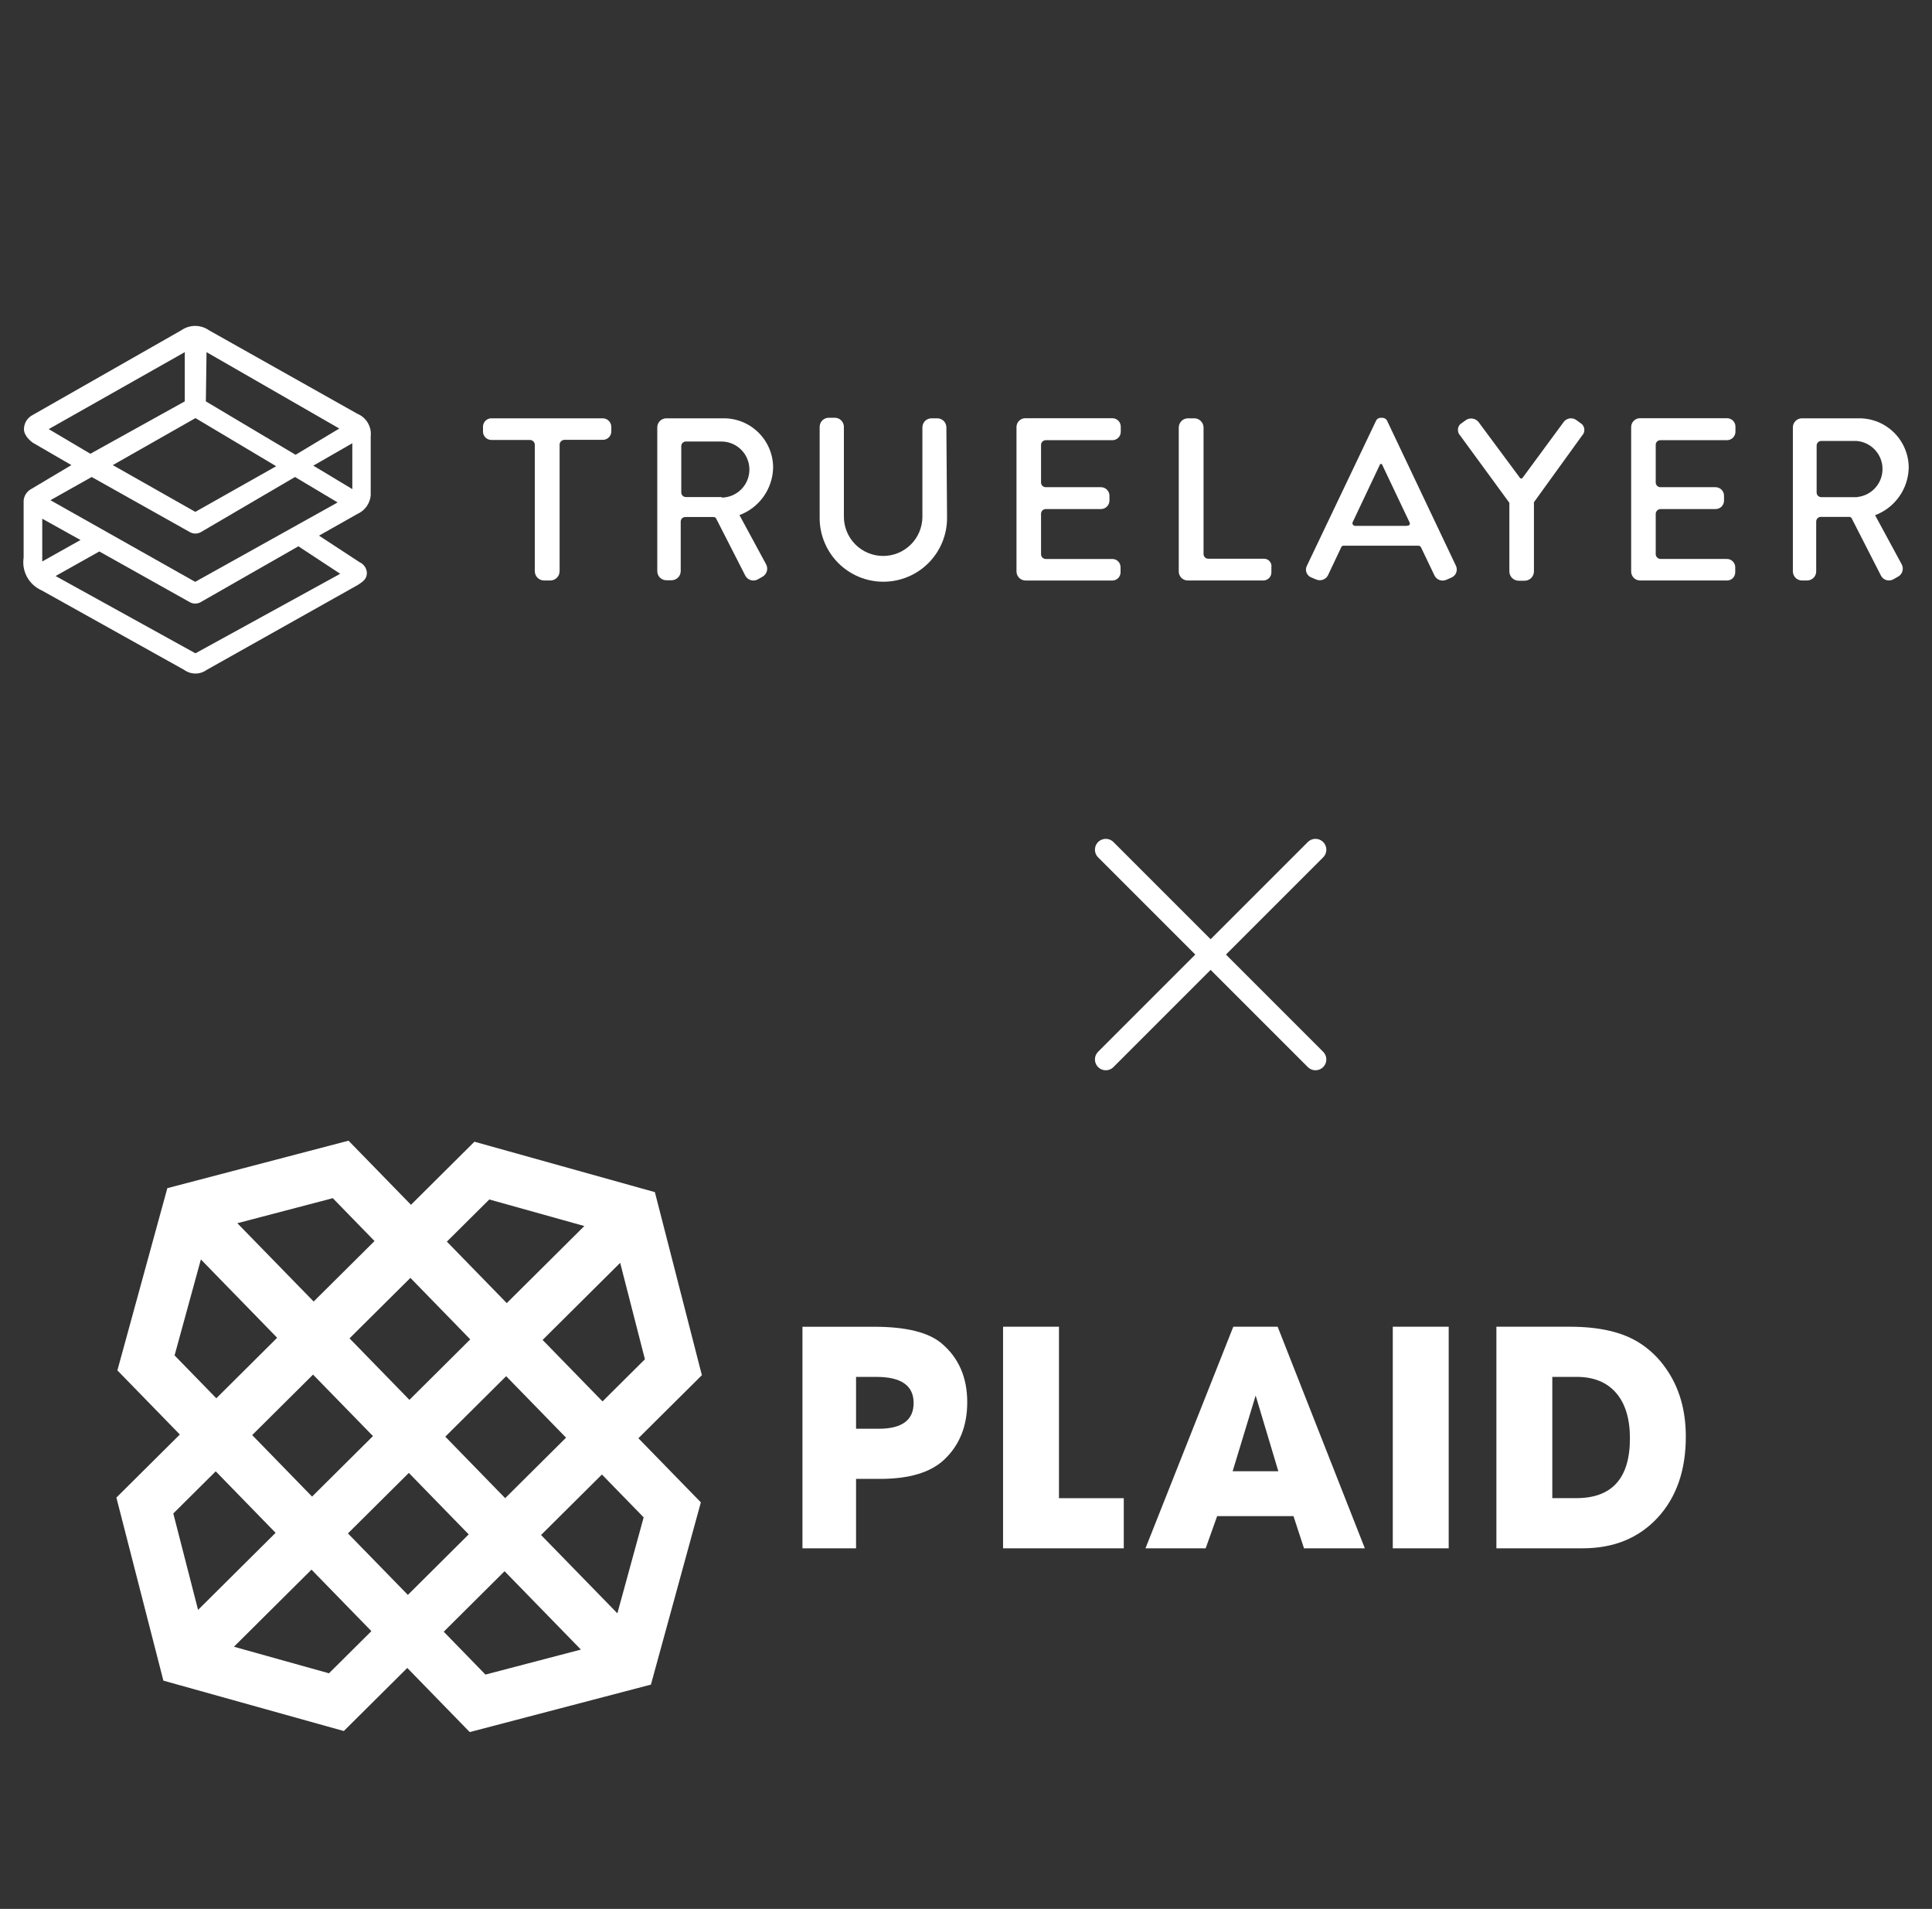
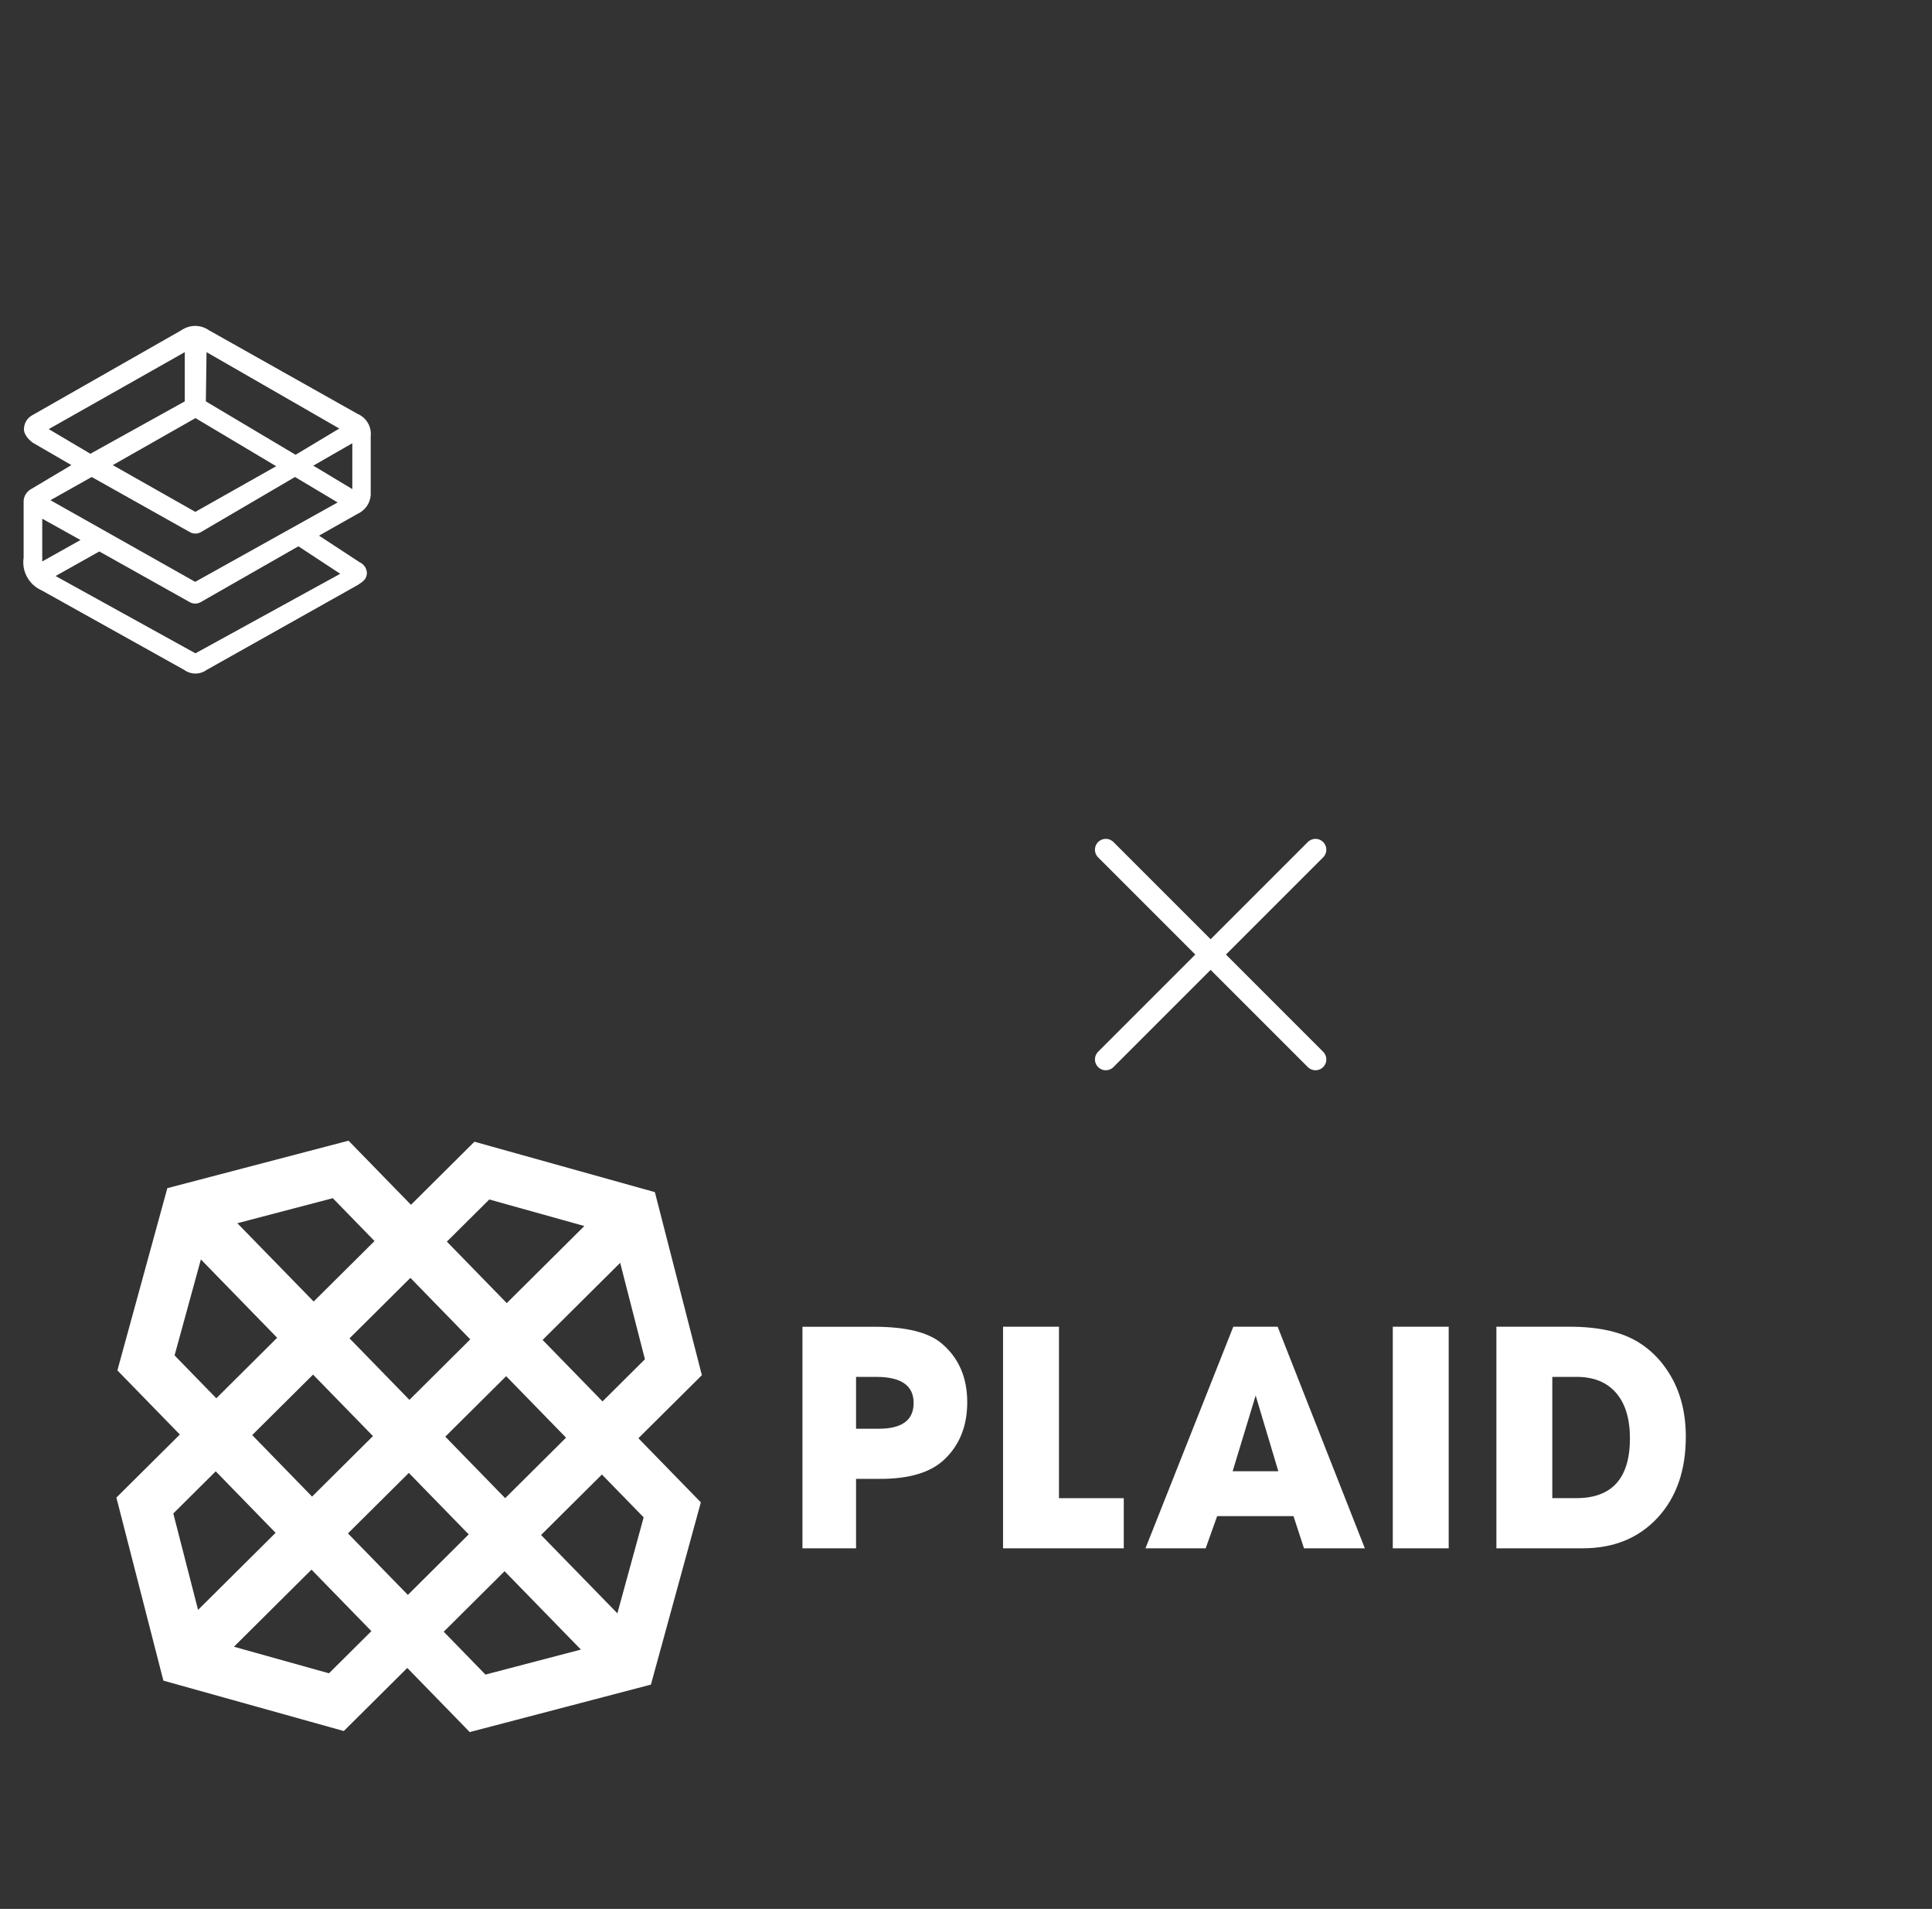
<svg xmlns="http://www.w3.org/2000/svg" width="83" height="82" viewBox="0 0 83 82" fill="none">
  <rect x="0" y="0" width="83" height="82" fill="#333333" stroke="none" />
  <path d="M56.514 36.5L47.505 45.509" stroke="white" stroke-width="0.931" stroke-linecap="round" stroke-linejoin="round" />
  <path d="M47.505 36.5L56.514 45.509" stroke="white" stroke-width="0.931" stroke-linecap="round" stroke-linejoin="round" />
  <g clip-path="url(#clip0_81_4250)">
    <path d="M1.791 25.361L7.914 28.777C8.054 28.878 8.223 28.933 8.396 28.933C8.569 28.933 8.738 28.878 8.878 28.777L15.377 25.125C15.604 24.98 15.762 24.864 15.762 24.604C15.756 24.508 15.724 24.414 15.669 24.334C15.614 24.255 15.538 24.191 15.449 24.151L13.705 23.009L15.367 22.07C15.523 21.999 15.656 21.888 15.755 21.748C15.853 21.608 15.912 21.445 15.926 21.275V18.741C15.948 18.54 15.905 18.338 15.802 18.165C15.7 17.991 15.544 17.855 15.358 17.777L8.979 14.188C8.805 14.066 8.597 14 8.384 14C8.171 14 7.963 14.066 7.789 14.188L1.405 17.826C1.293 17.883 1.199 17.97 1.132 18.076C1.066 18.183 1.031 18.307 1.029 18.433C1.029 18.741 1.357 18.977 1.405 19.015L3.067 19.979L1.309 21.025C1.226 21.076 1.156 21.147 1.105 21.23C1.053 21.314 1.023 21.409 1.015 21.506V23.954C0.971 24.241 1.024 24.535 1.164 24.789C1.304 25.043 1.525 25.244 1.791 25.361ZM14.616 24.648L8.396 28.064L2.388 24.744L4.267 23.689L8.17 25.876C8.237 25.91 8.311 25.928 8.386 25.928C8.462 25.928 8.536 25.91 8.603 25.876L12.819 23.467L14.616 24.648ZM15.136 21.01L13.46 20.003L15.136 19.04V21.01ZM8.873 15.127L14.577 18.408L12.698 19.536L8.844 17.242L8.873 15.127ZM8.391 17.956L11.865 20.027L8.391 21.988L4.845 19.979L8.406 17.956H8.391ZM2.094 18.433L7.938 15.127V17.242L3.882 19.492L2.094 18.433ZM3.939 20.49L8.17 22.865C8.239 22.901 8.315 22.92 8.394 22.92C8.472 22.92 8.548 22.901 8.618 22.865L12.674 20.49L14.505 21.583L8.386 24.994L2.166 21.487L3.939 20.49ZM1.815 22.282L3.458 23.197L1.815 24.118V22.282Z" fill="white" />
  </g>
  <g clip-path="url(#clip1_81_4250)">
    <path d="M25.871 17.969H21.131C21.083 17.967 21.036 17.974 20.991 17.989C20.946 18.005 20.905 18.029 20.87 18.061C20.834 18.093 20.806 18.131 20.785 18.174C20.765 18.217 20.753 18.263 20.75 18.311L20.75 18.321V18.543C20.751 18.638 20.79 18.728 20.857 18.795C20.925 18.862 21.016 18.899 21.111 18.899H22.773C22.826 18.901 22.876 18.924 22.914 18.961C22.951 18.998 22.973 19.049 22.976 19.102V24.546C22.978 24.65 23.021 24.749 23.096 24.822C23.171 24.895 23.271 24.936 23.376 24.936H23.641C23.745 24.936 23.845 24.895 23.92 24.822C23.995 24.749 24.038 24.65 24.041 24.546V19.097C24.043 19.043 24.066 18.992 24.104 18.955C24.143 18.917 24.194 18.895 24.248 18.894H25.9C25.995 18.894 26.086 18.857 26.154 18.79C26.222 18.724 26.26 18.633 26.262 18.538V18.321C26.257 18.223 26.213 18.131 26.14 18.064C26.067 17.998 25.971 17.964 25.872 17.969L25.871 17.969Z" fill="white" />
    <path d="M40.657 18.355C40.657 18.304 40.646 18.253 40.626 18.206C40.606 18.159 40.577 18.116 40.54 18.08C40.503 18.044 40.46 18.016 40.412 17.997C40.365 17.978 40.314 17.969 40.263 17.969H40.022C39.97 17.969 39.919 17.978 39.872 17.997C39.824 18.016 39.781 18.044 39.744 18.08C39.708 18.116 39.678 18.159 39.658 18.206C39.638 18.253 39.627 18.304 39.627 18.355V22.209C39.623 22.656 39.442 23.084 39.124 23.397C38.805 23.711 38.375 23.886 37.928 23.882C37.481 23.879 37.054 23.699 36.74 23.38C36.426 23.062 36.251 22.632 36.254 22.185V18.331C36.253 18.279 36.243 18.229 36.222 18.182C36.202 18.135 36.173 18.092 36.136 18.056C36.1 18.02 36.056 17.992 36.009 17.973C35.961 17.954 35.91 17.945 35.859 17.945H35.608C35.557 17.945 35.506 17.954 35.459 17.973C35.411 17.992 35.368 18.02 35.331 18.056C35.294 18.092 35.265 18.135 35.245 18.182C35.225 18.229 35.214 18.279 35.213 18.331V22.253C35.213 22.978 35.502 23.674 36.015 24.188C36.528 24.701 37.224 24.989 37.95 24.989C38.676 24.989 39.372 24.701 39.885 24.188C40.398 23.674 40.686 22.978 40.686 22.253L40.657 18.355Z" fill="white" />
    <path d="M54.292 24.001H51.912C51.858 24.002 51.806 23.982 51.768 23.945C51.729 23.908 51.706 23.857 51.705 23.803L51.705 23.798V18.359C51.703 18.255 51.659 18.155 51.584 18.082C51.51 18.009 51.41 17.969 51.305 17.969H51.04C50.936 17.969 50.835 18.009 50.761 18.082C50.686 18.155 50.643 18.255 50.64 18.359V24.555C50.642 24.656 50.683 24.753 50.755 24.824C50.827 24.895 50.924 24.936 51.026 24.936H54.268C54.314 24.936 54.359 24.928 54.401 24.911C54.444 24.894 54.482 24.869 54.515 24.837C54.547 24.805 54.574 24.768 54.592 24.726C54.61 24.684 54.619 24.639 54.62 24.593V24.367C54.627 24.32 54.624 24.273 54.61 24.228C54.597 24.183 54.574 24.142 54.542 24.107C54.511 24.071 54.472 24.044 54.429 24.026C54.386 24.007 54.339 23.999 54.292 24.001Z" fill="white" />
-     <path d="M31.768 22.127C32.185 21.971 32.545 21.694 32.803 21.332C33.06 20.969 33.203 20.538 33.214 20.093C33.215 19.815 33.16 19.539 33.054 19.282C32.948 19.024 32.793 18.79 32.596 18.593C32.4 18.396 32.167 18.239 31.91 18.132C31.653 18.025 31.377 17.969 31.099 17.969C31.091 17.969 31.083 17.969 31.075 17.969H28.622C28.52 17.97 28.422 18.012 28.349 18.085C28.277 18.158 28.237 18.256 28.237 18.359V18.547V24.536C28.237 24.638 28.277 24.737 28.349 24.81C28.422 24.883 28.52 24.925 28.622 24.926H28.858C28.961 24.923 29.058 24.881 29.13 24.809C29.202 24.736 29.243 24.638 29.244 24.536V22.411C29.243 22.359 29.262 22.308 29.298 22.27C29.334 22.232 29.384 22.21 29.436 22.209L29.441 22.209H30.655C30.677 22.209 30.697 22.214 30.716 22.224C30.735 22.234 30.75 22.249 30.762 22.266L32.024 24.738C32.075 24.826 32.157 24.892 32.255 24.921C32.353 24.95 32.459 24.939 32.549 24.892L32.761 24.772C32.851 24.72 32.917 24.635 32.945 24.535C32.973 24.435 32.961 24.328 32.91 24.237L31.768 22.127ZM31.007 21.351H29.465C29.415 21.351 29.366 21.332 29.329 21.297C29.292 21.262 29.27 21.214 29.268 21.163V19.284V19.169C29.267 19.118 29.285 19.068 29.319 19.031C29.353 18.993 29.4 18.97 29.451 18.966H30.974C31.132 18.964 31.289 18.993 31.436 19.051C31.583 19.11 31.717 19.197 31.83 19.307C31.944 19.417 32.034 19.549 32.097 19.694C32.159 19.839 32.193 19.996 32.195 20.154C32.197 20.312 32.168 20.469 32.11 20.616C32.051 20.763 31.964 20.897 31.854 21.01C31.744 21.124 31.612 21.214 31.467 21.277C31.322 21.34 31.165 21.373 31.007 21.375V21.351Z" fill="white" />
    <path d="M47.783 24.012H44.931C44.877 24.013 44.825 23.993 44.786 23.956C44.748 23.919 44.725 23.868 44.724 23.814L44.724 23.809V22.07C44.724 22.016 44.745 21.965 44.783 21.927C44.821 21.889 44.872 21.868 44.926 21.868L44.931 21.868H47.297C47.392 21.868 47.484 21.83 47.552 21.764C47.62 21.697 47.66 21.607 47.663 21.511V21.285C47.66 21.189 47.62 21.099 47.552 21.032C47.484 20.965 47.392 20.928 47.297 20.928H44.931C44.877 20.929 44.825 20.909 44.786 20.872C44.748 20.835 44.725 20.784 44.724 20.731L44.724 20.726V19.112C44.724 19.085 44.729 19.059 44.739 19.034C44.749 19.01 44.764 18.988 44.783 18.969C44.802 18.95 44.824 18.935 44.849 18.925C44.873 18.915 44.9 18.909 44.926 18.909L44.931 18.909H47.783C47.879 18.911 47.971 18.874 48.04 18.807C48.109 18.74 48.148 18.649 48.149 18.553V18.322C48.148 18.226 48.109 18.134 48.04 18.068C47.971 18.001 47.879 17.964 47.783 17.965H44.064C43.963 17.961 43.865 17.998 43.791 18.066C43.717 18.135 43.673 18.23 43.669 18.331C43.669 18.336 43.669 18.341 43.669 18.346V24.556C43.671 24.659 43.714 24.756 43.788 24.828C43.862 24.899 43.961 24.938 44.064 24.937H47.783C47.876 24.938 47.965 24.903 48.032 24.839C48.098 24.775 48.137 24.687 48.14 24.595V24.368C48.141 24.275 48.105 24.185 48.04 24.118C47.975 24.051 47.886 24.013 47.793 24.012C47.79 24.012 47.786 24.012 47.783 24.012Z" fill="white" />
-     <path d="M74.171 24.011H71.338C71.284 24.01 71.233 23.989 71.195 23.951C71.156 23.914 71.133 23.863 71.131 23.809V23.655V22.07C71.133 22.016 71.156 21.965 71.195 21.928C71.233 21.89 71.284 21.869 71.338 21.867H73.699C73.746 21.868 73.793 21.859 73.837 21.842C73.882 21.824 73.922 21.798 73.956 21.765C73.99 21.732 74.017 21.692 74.036 21.649C74.054 21.605 74.064 21.558 74.065 21.511V21.285C74.062 21.189 74.023 21.098 73.954 21.032C73.886 20.965 73.794 20.928 73.699 20.928H71.338C71.284 20.929 71.232 20.909 71.194 20.872C71.155 20.835 71.132 20.784 71.131 20.73L71.131 20.726V19.227V19.112C71.129 19.059 71.149 19.009 71.185 18.971C71.221 18.933 71.271 18.91 71.323 18.909C71.328 18.909 71.333 18.909 71.338 18.909H74.19C74.286 18.909 74.377 18.872 74.446 18.805C74.514 18.739 74.554 18.648 74.556 18.553V18.322C74.556 18.274 74.546 18.227 74.527 18.184C74.508 18.14 74.481 18.101 74.447 18.067C74.413 18.034 74.373 18.008 74.329 17.991C74.285 17.973 74.238 17.964 74.19 17.965H70.466C70.365 17.962 70.267 18 70.194 18.07C70.121 18.139 70.078 18.235 70.076 18.336L70.076 18.346V24.556C70.076 24.607 70.087 24.657 70.107 24.703C70.127 24.75 70.156 24.792 70.192 24.827C70.228 24.862 70.271 24.89 70.318 24.909C70.365 24.928 70.415 24.937 70.466 24.936H74.19C74.283 24.938 74.372 24.903 74.439 24.839C74.505 24.775 74.544 24.687 74.547 24.594V24.368C74.547 24.273 74.509 24.183 74.443 24.116C74.376 24.049 74.285 24.011 74.191 24.011C74.184 24.011 74.177 24.011 74.171 24.011Z" fill="white" />
    <path d="M62.555 24.319L59.582 18.055C59.563 18.026 59.538 18 59.508 17.982C59.478 17.964 59.444 17.953 59.409 17.949H59.293C59.259 17.952 59.225 17.963 59.196 17.982C59.167 18 59.142 18.025 59.125 18.055L56.138 24.319C56.118 24.362 56.106 24.408 56.105 24.456C56.103 24.503 56.11 24.55 56.127 24.595C56.143 24.639 56.169 24.68 56.201 24.715C56.233 24.75 56.272 24.778 56.315 24.798L56.321 24.8L56.542 24.892C56.633 24.932 56.735 24.936 56.829 24.904C56.923 24.872 57.001 24.805 57.048 24.718L57.636 23.475C57.656 23.457 57.681 23.445 57.708 23.442H60.941C60.961 23.443 60.981 23.448 60.998 23.459C61.016 23.469 61.031 23.483 61.042 23.5L61.63 24.728C61.675 24.817 61.753 24.885 61.847 24.918C61.941 24.951 62.045 24.947 62.136 24.906L62.357 24.81C62.449 24.771 62.52 24.697 62.557 24.605C62.594 24.513 62.593 24.41 62.555 24.319ZM60.464 22.589H58.214C58.185 22.589 58.158 22.578 58.137 22.558C58.117 22.538 58.104 22.511 58.103 22.483C58.1 22.478 58.099 22.472 58.099 22.466C58.099 22.46 58.1 22.454 58.103 22.449L59.293 19.934C59.299 19.931 59.306 19.93 59.312 19.93C59.319 19.93 59.326 19.931 59.332 19.934C59.343 19.93 59.355 19.93 59.365 19.934L60.56 22.449C60.566 22.46 60.569 22.472 60.569 22.484C60.57 22.496 60.569 22.508 60.565 22.519C60.561 22.53 60.555 22.541 60.547 22.55C60.539 22.559 60.529 22.566 60.518 22.572L60.512 22.574C60.495 22.579 60.476 22.579 60.459 22.574L60.464 22.589Z" fill="white" />
    <path d="M67.966 18.225L67.725 18.047C67.642 17.985 67.538 17.958 67.435 17.973C67.333 17.987 67.24 18.042 67.178 18.125L67.175 18.129L65.402 20.538C65.389 20.549 65.372 20.556 65.354 20.556C65.336 20.556 65.319 20.549 65.306 20.538L63.519 18.129C63.455 18.049 63.363 17.996 63.262 17.981C63.161 17.966 63.058 17.989 62.974 18.047L62.728 18.225C62.667 18.29 62.633 18.377 62.633 18.466C62.633 18.555 62.667 18.642 62.728 18.707L64.843 21.598V24.556C64.846 24.66 64.889 24.759 64.964 24.832C65.039 24.905 65.139 24.946 65.243 24.946H65.499C65.603 24.946 65.703 24.905 65.778 24.832C65.853 24.759 65.896 24.66 65.899 24.556V21.573L67.966 18.712C68.029 18.647 68.065 18.559 68.065 18.468C68.065 18.377 68.029 18.29 67.966 18.225Z" fill="white" />
    <path d="M80.555 22.131C80.971 21.975 81.331 21.698 81.588 21.336C81.846 20.974 81.989 20.543 82 20.098C82.001 19.819 81.946 19.543 81.84 19.285C81.734 19.027 81.578 18.792 81.381 18.595C81.184 18.397 80.95 18.24 80.693 18.132C80.435 18.025 80.159 17.969 79.88 17.969H79.875H77.409C77.306 17.97 77.208 18.012 77.136 18.085C77.064 18.158 77.023 18.256 77.023 18.359V24.545C77.023 24.648 77.064 24.746 77.136 24.82C77.208 24.892 77.306 24.934 77.409 24.936H77.64C77.742 24.934 77.841 24.892 77.913 24.82C77.985 24.746 78.025 24.648 78.025 24.545V22.401C78.025 22.375 78.03 22.35 78.04 22.326C78.05 22.302 78.065 22.28 78.083 22.262C78.101 22.243 78.123 22.229 78.147 22.219C78.171 22.209 78.197 22.204 78.223 22.204L78.228 22.204H79.442C79.463 22.203 79.484 22.207 79.503 22.218C79.522 22.228 79.537 22.243 79.548 22.262L80.81 24.733C80.834 24.778 80.867 24.817 80.906 24.849C80.945 24.881 80.99 24.905 81.039 24.919C81.087 24.934 81.138 24.938 81.189 24.933C81.239 24.928 81.288 24.913 81.332 24.889L81.335 24.887L81.542 24.772C81.633 24.721 81.701 24.636 81.73 24.536C81.758 24.436 81.746 24.328 81.696 24.237L80.555 22.131ZM79.784 21.356H78.242C78.191 21.356 78.142 21.336 78.106 21.301C78.069 21.266 78.047 21.218 78.044 21.168V19.144C78.043 19.092 78.063 19.041 78.099 19.003C78.135 18.965 78.185 18.943 78.237 18.942L78.242 18.942H79.76C80.061 18.966 80.342 19.101 80.549 19.322C80.755 19.543 80.871 19.833 80.874 20.135C80.877 20.438 80.767 20.73 80.565 20.955C80.363 21.18 80.084 21.321 79.784 21.351V21.356Z" fill="white" />
  </g>
  <g clip-path="url(#clip2_81_4250)">
    <path fill-rule="evenodd" clip-rule="evenodd" d="M40.45 57.706C39.885 57.23 38.919 56.993 37.554 56.993H34.474V66.511H36.777V63.528H37.809C39.061 63.528 39.979 63.252 40.563 62.701C41.221 62.083 41.553 61.26 41.553 60.232C41.553 59.167 41.185 58.325 40.45 57.706ZM37.751 61.374H36.777V59.147H37.652C38.717 59.147 39.25 59.52 39.25 60.267C39.25 61.005 38.75 61.374 37.751 61.374ZM45.494 56.992H43.092V66.511H48.278V64.356H45.494V56.992ZM52.983 56.992L49.21 66.511H51.796L52.29 65.127H55.569L56.021 66.511H58.635L54.889 56.992H52.983ZM52.955 63.2L53.944 59.947L54.918 63.2H52.955Z" fill="white" />
    <path fill-rule="evenodd" clip-rule="evenodd" d="M59.835 66.51H62.237V56.992H59.835V66.51ZM71.563 58.776C71.26 58.336 70.87 57.962 70.418 57.677C69.693 57.22 68.704 56.992 67.451 56.992H64.286V66.51H67.988C69.326 66.51 70.399 66.073 71.21 65.198C72.02 64.323 72.424 63.161 72.424 61.715C72.424 60.564 72.138 59.585 71.563 58.776ZM67.719 64.355H66.688V59.146H67.734C68.469 59.146 69.033 59.377 69.429 59.835C69.825 60.294 70.023 60.944 70.023 61.787C70.023 63.499 69.255 64.355 67.719 64.355ZM14.973 49L7.189 51.039L5.043 58.867L7.726 61.622L5 64.331L7.019 72.194L14.77 74.359L17.497 71.649L20.18 74.404L27.964 72.365L30.109 64.536L27.426 61.782L30.153 59.073L28.134 51.21L20.382 49.044L17.656 51.754L14.973 49ZM10.196 52.545L14.297 51.47L16.09 53.311L13.475 55.909L10.196 52.545ZM19.198 53.336L21.02 51.525L25.103 52.666L21.771 55.977L19.198 53.336ZM7.5 58.224L8.63 54.101L11.907 57.466L9.293 60.065L7.5 58.224ZM23.311 57.559L26.643 54.247L27.706 58.389L25.885 60.2L23.311 57.559ZM15.016 57.491L17.631 54.893L20.203 57.534L17.589 60.133L15.016 57.491ZM10.834 61.646L13.449 59.048L16.023 61.689L13.407 64.288L10.834 61.646ZM19.13 61.714L21.745 59.116L24.318 61.757L21.703 64.356L19.13 61.714ZM7.445 65.014L9.268 63.203L11.84 65.845L8.509 69.155L7.445 65.014ZM14.948 65.87L17.564 63.271L20.136 65.912L17.522 68.511L14.948 65.87ZM23.244 65.938L25.859 63.34L27.652 65.18L26.523 69.303L23.244 65.938ZM10.05 70.738L13.382 67.426L15.955 70.068L14.133 71.879L10.05 70.738ZM19.063 70.093L21.677 67.494L24.956 70.86L20.855 71.934L19.063 70.093Z" fill="white" />
  </g>
  <defs>
    <clipPath id="clip0_81_4250">
      <rect width="14.932" height="14.933" fill="white" transform="translate(1 14)" />
    </clipPath>
    <clipPath id="clip1_81_4250">
-       <rect width="61.25" height="7.044" fill="white" transform="translate(20.75 17.945)" />
-     </clipPath>
+       </clipPath>
    <clipPath id="clip2_81_4250">
      <rect width="67.425" height="25.686" fill="white" transform="translate(5 49)" />
    </clipPath>
  </defs>
</svg>